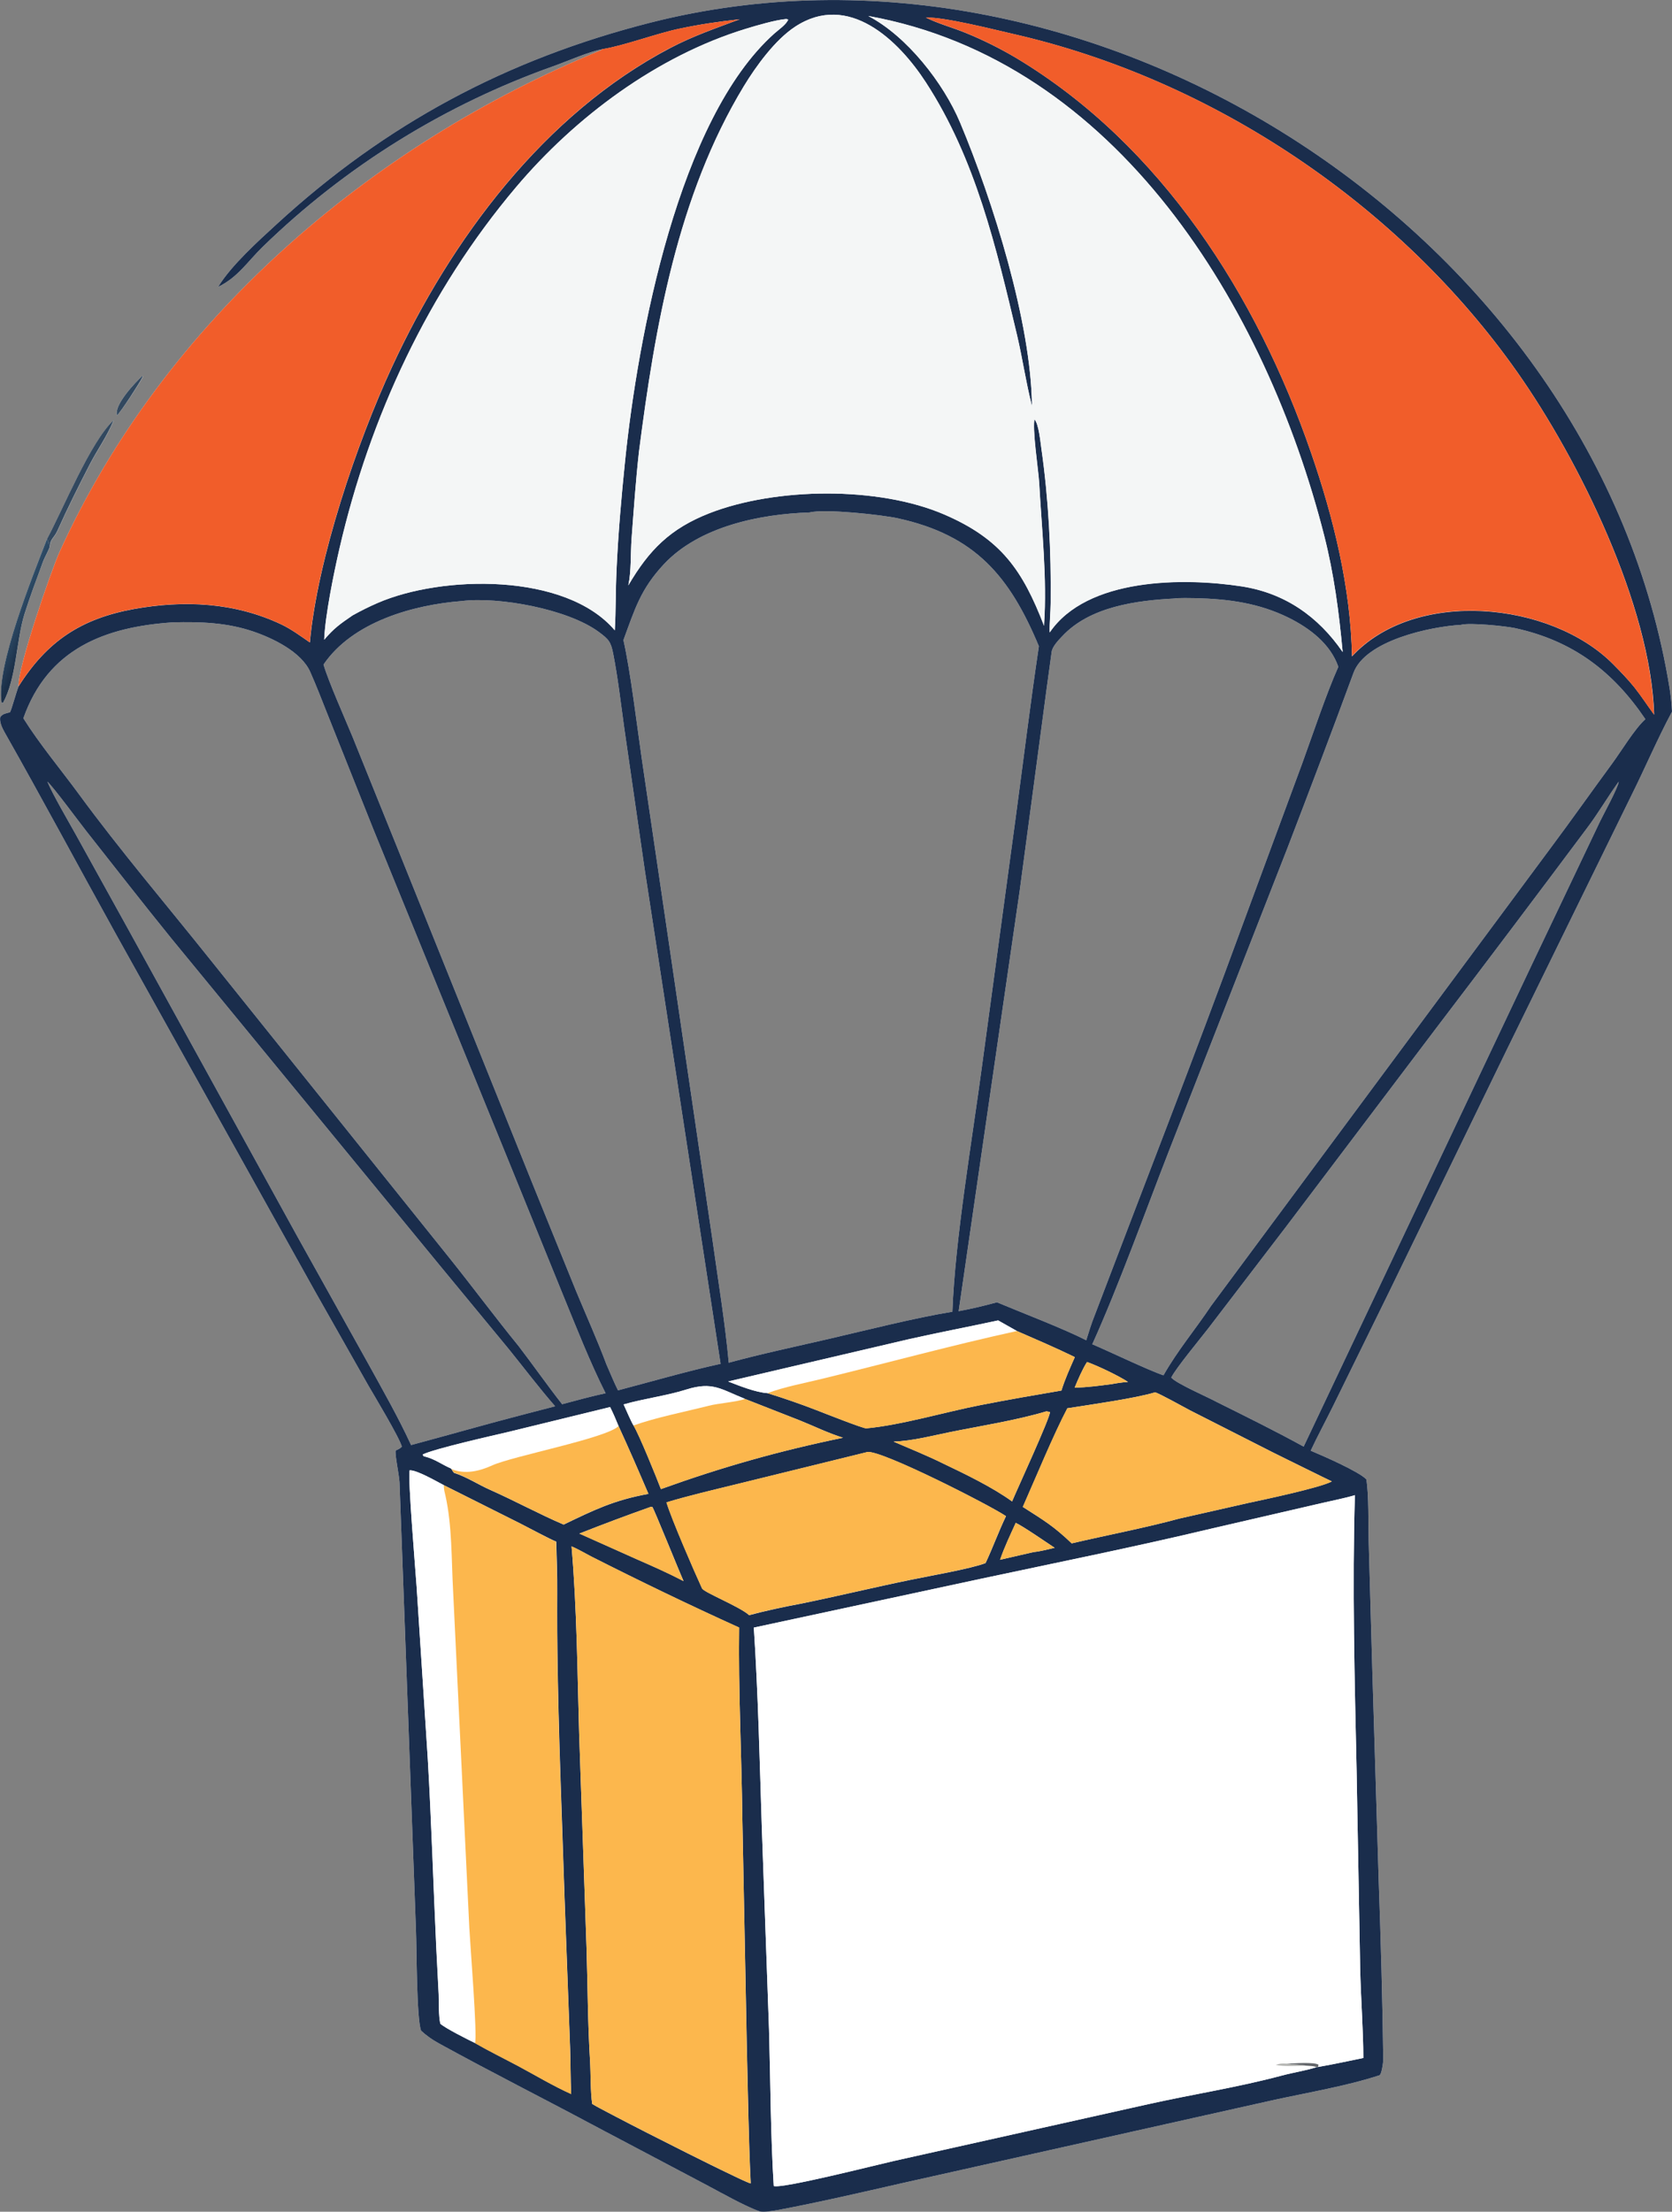
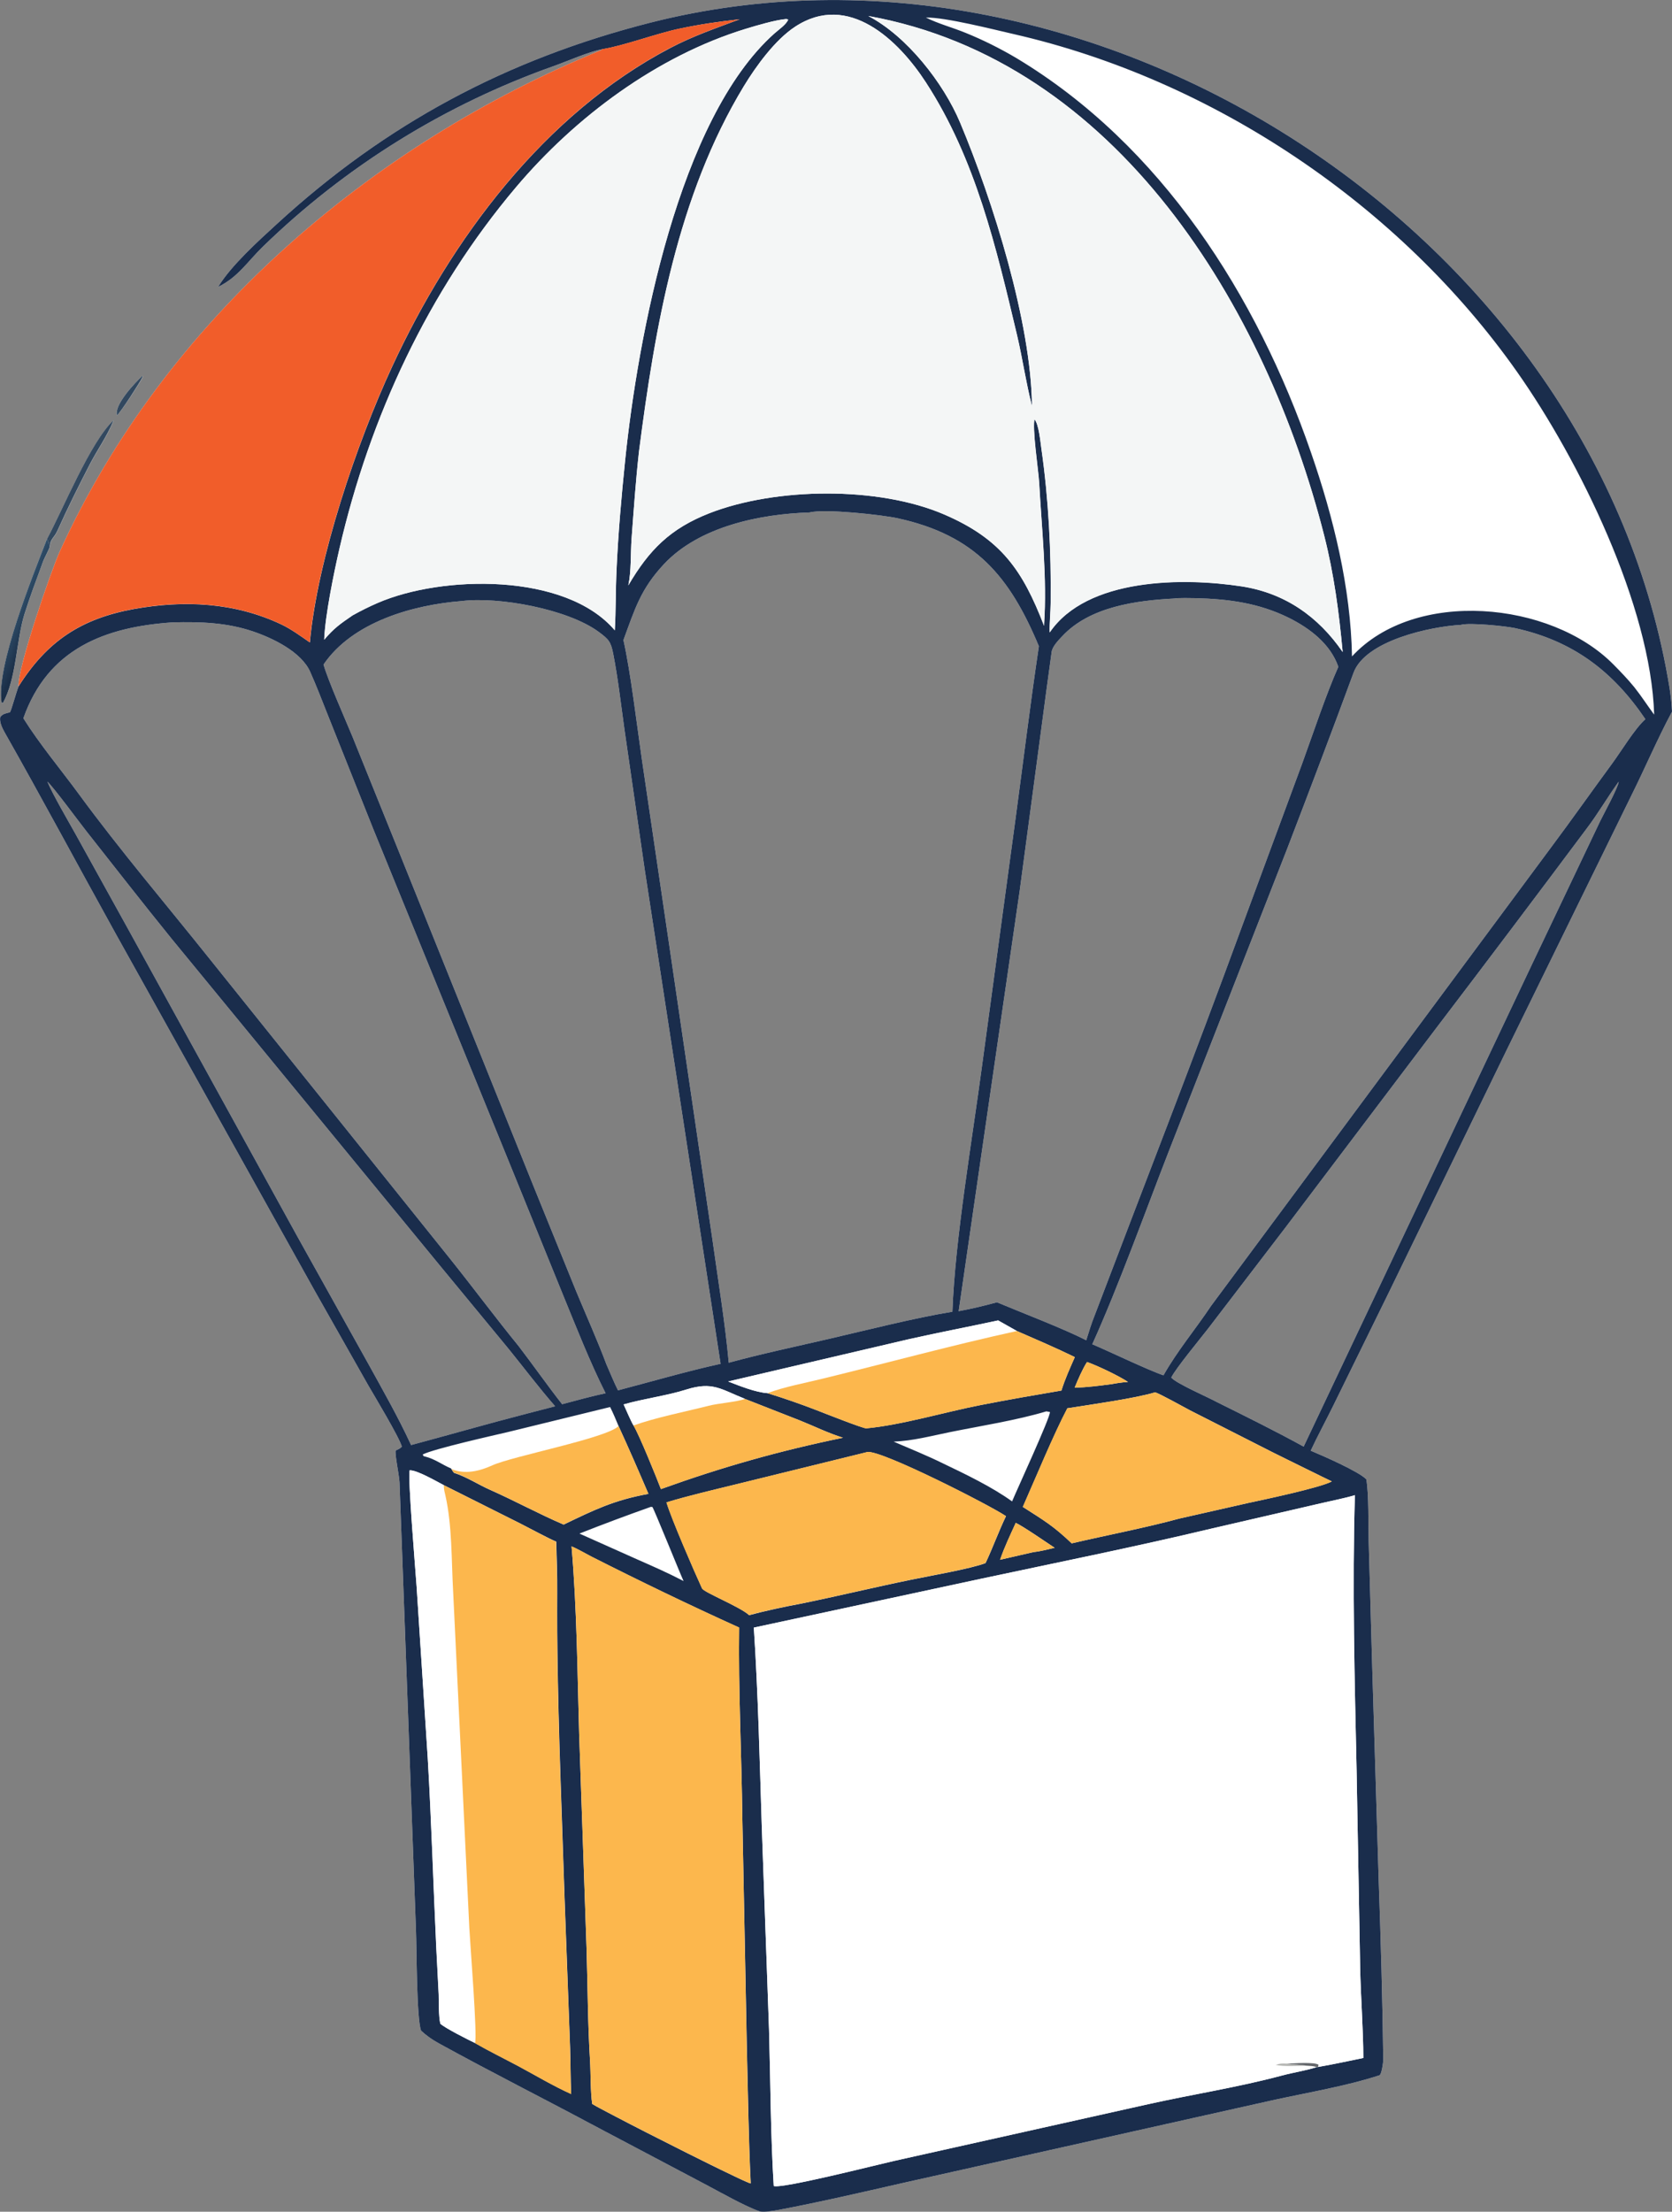
<svg xmlns="http://www.w3.org/2000/svg" viewBox="0 0 184.65 244.15" data-name="Layer 2" id="Layer_2">
  <rect x="0" y="0" width="184.65" height="244.15" fill="#808080" stroke="none" />
  <defs>
    <style>
      .cls-1 {
        fill: #b6b7b4;
      }

      .cls-2 {
        fill: #f15d2a;
      }

      .cls-3 {
        fill: #1a2d4c;
      }

      .cls-4 {
        fill: url(#linear-gradient);
      }

      .cls-5 {
        fill: #f4f6f6;
      }

      .cls-6 {
        fill: #fff;
      }

      .cls-7 {
        fill: #32485f;
      }

      .cls-8 {
        fill: #63666a;
      }

      .cls-9 {
        fill: #fcb74d;
      }
    </style>
    <linearGradient gradientUnits="userSpaceOnUse" gradientTransform="translate(-2252.42 -7498.29) scale(1 -1)" y2="-7566.4" x2="2254.04" y1="-7567.19" x1="2255.95" id="linear-gradient">
      <stop stop-color="#1b2f48" offset="0" />
      <stop stop-color="#2f4d68" offset="1" />
    </linearGradient>
  </defs>
  <g data-name="Layer 1" id="Layer_1-2">
    <g>
      <path d="M15.74,41.48c-.83.75-3.17,3.23-2.82,4.37.44-.36,2.55-3.63,2.84-4.21l-.02-.16ZM5.18,59.52c-1.53,3.96-5.67,14.17-4.99,18.07l.13.02c1.49-2.62,1.47-6.92,2.39-9.84.6-1.9,1.3-3.77,1.99-5.63.21-.59.64-1.29.8-1.79.06-.86.5-.96.86-1.77,1.1-2.45,2.3-4.85,3.53-7.24.89-1.73,1.92-3.11,2.67-4.94-2.56,2.33-5.64,9.91-7.38,13.12ZM184.39,76.02C176.32,25.87,120.85-10,71.79,2.51c-15.85,4.04-29.16,11.15-41.22,22.22-2.05,1.88-5.05,4.58-6.48,6.94,2.17-1.04,3.26-2.81,4.93-4.43,9.15-8.9,20.17-15.72,32.2-19.97,1.51-.54,3.82-1.57,5.31-1.84-.06.04-.12.08-.17.12C40.8,16,18.11,35.53,6.58,60.93c-.94,2.08-4.68,12.92-4.53,14.84-.27.68-.77,2.57-.95,2.86-.45.12-.77.15-1.06.5-.15.51.21,1.25.47,1.71,4.16,7.34,8.15,14.8,12.24,22.18l21.99,39.44,5.92,10.45c.69,1.19,3.41,5.7,3.72,6.78-.25.26-.34.26-.68.43-.12.39.38,2.68.42,3.5.1,2.43.17,4.86.27,7.28l1.55,42.22c.08,1.97.06,9.67.56,11.04.59.55,1.25,1.01,1.96,1.4,5.8,3.19,11.8,6.21,17.64,9.34l11.97,6.32c1.44.76,4.16,2.31,5.79,2.88.43.15,1.57-.05,2.06-.14,4.62-.87,9.2-1.94,13.78-2.98l17.39-3.89,23.38-5.23c3.76-.83,8.17-1.56,11.87-2.77.24-.08.43-1.46.42-1.75-.08-6.57-.27-13.14-.5-19.7l-.71-23.34-.4-14.2c-.05-1.82.03-5.15-.26-6.8-.85-.88-4.83-2.61-6.14-3.16.74-1.59,1.7-3.36,2.48-4.95l6.16-12.54,13.04-26.82,13.74-28.03c1.56-3.13,2.82-6.13,4.48-9.24-.03-.78-.14-1.77-.26-2.54ZM91.53,147.8c-3.57.83-7.55,1.67-11.05,2.63-.41-4.5-1.2-9.22-1.82-13.71l-4.62-31.48-3.16-21.45c-.53-3.65-1.25-9.69-2.03-13.13,1.27-3.45,1.9-5.63,4.48-8.39,3.9-4.16,10.62-5.53,16.08-5.7,1.67-.43,8.01.26,9.77.65,8.49,1.87,12.31,6.35,15.55,14.12-.95,6.36-1.72,12.69-2.58,19.06l-3.67,27.06c-1.09,8.22-3.01,19.32-3.3,27.34-4.16.68-9.45,2.03-13.65,3ZM50.98,66.35c4.09-.51,11.7.88,15.12,3.39,1.13.83,1.36,1.1,1.62,2.42.53,2.7.85,5.54,1.23,8.26l2.26,15.63,8.37,54.5c-3.65.8-7.68,1.97-11.33,2.93-.43-.85-.89-1.99-1.28-2.87-.96-2.57-2.26-5.47-3.32-8.02l-4.8-11.82-14.48-35.97-5.44-13.47c-.78-1.89-2.68-6.16-3.2-7.97,3.19-4.7,9.88-6.59,15.25-7.01ZM119.96,147.95c-2.52-1.29-7.12-3.04-9.86-4.19-1.52.41-2.68.69-4.23.98l6.74-46.41,2.41-18.06c.36-2.74.74-5.57,1.12-8.31.08-.59.75-1.29,1.18-1.74,3.05-3.26,8.18-3.93,12.36-4.15.42-.08,1.92-.05,2.35-.04,3.65.09,7,.54,10.3,2.17,2.31,1.15,4.6,2.88,5.47,5.41-1.33,2.97-2.84,7.51-3.99,10.67l-6.62,17.91c-5.26,14.37-10.85,28.68-16.29,42.99-.36.88-.65,1.85-.94,2.77ZM19.11,68.7c3.05-.07,5.94.02,8.85,1.01,2.18.74,5.32,2.25,6.3,4.46.67,1.51,1.3,3.14,1.91,4.68l5.05,12.66,15.05,36.9,5.89,14.49c1.44,3.51,3.02,7.54,4.72,10.9-1.59.34-3.23.79-4.8,1.21-1.55-1.97-3.23-4.36-4.8-6.41-2.54-3.11-5.07-6.52-7.61-9.69l-26.59-33.15c-4.8-6.01-9.81-11.88-14.37-18.1-2.01-2.74-4.32-5.49-6.13-8.37,2.7-7.65,8.97-10.09,16.53-10.59ZM40.67,150.54l-7.8-13.99-18.66-33.88-5.83-10.53c-.84-1.51-2.53-4.39-3.15-5.86.62.54,3.53,4.49,4.32,5.49,3.11,3.94,6.2,7.91,9.37,11.82l29.54,35.97,7.74,9.38c1.66,2.05,3.39,4.34,5.11,6.3l-3.35.87c-4.33,1.12-8.31,2.27-12.56,3.41-1.43-3.1-3.09-6-4.73-8.98ZM176.69,90.7l-7.44,15.62-25.28,53.37c-3.07-1.69-6.39-3.33-9.53-4.89-1.04-.57-4.53-2.07-5.09-2.73.48-1,3.24-4.33,4.05-5.38l8.55-11.17,16.61-21.96c5.61-7.36,11.17-14.74,16.71-22.15,1.21-1.6,2.29-3.45,3.49-5.12-.01.57-1.72,3.67-2.07,4.41ZM178.03,84.3c-2.28,3.1-4.49,6.24-6.8,9.33l-37.48,50.52c-1.74,2.61-3.71,4.93-5.26,7.67-1.62-.54-6.07-2.67-7.86-3.43,2.88-6.36,5.89-14.73,8.46-21.33l13.07-33.39c2.48-6.46,4.93-12.91,7.32-19.4,1.31-3.57,8.53-5.11,11.85-5.29.94-.27,4.93.13,5.99.36,6.38,1.39,10.81,4.76,14.39,10.05-1.17,1.04-2.65,3.51-3.68,4.91Z" class="cls-6" />
      <path d="M184.39,76.02C176.32,25.87,120.85-10,71.79,2.51c-15.85,4.04-29.16,11.15-41.22,22.22-2.05,1.88-5.05,4.58-6.48,6.94,2.17-1.04,3.26-2.81,4.93-4.43,9.15-8.9,20.17-15.72,32.2-19.97,1.51-.54,3.82-1.57,5.31-1.84,2.35-.37,6.02-1.75,8.54-2.27,2.26-.48,4.33-.78,6.62-1.03-2.66,1-5.09,1.82-7.63,3.15-13.99,7.32-24.25,21.15-30.77,35.23-3.87,8.36-8.23,21.18-9.07,30.41-.98-.68-2.07-1.48-3.15-1.99-5.16-2.44-10.74-2.7-16.28-1.7-5.81,1.06-9.57,3.53-12.74,8.54-.27.68-.77,2.57-.95,2.86-.45.12-.77.15-1.06.5-.15.51.21,1.25.47,1.71,4.16,7.34,8.15,14.8,12.24,22.18l21.99,39.44,5.92,10.45c.69,1.19,3.41,5.7,3.72,6.78-.25.26-.34.26-.68.43-.12.39.38,2.68.42,3.5.1,2.43.17,4.86.27,7.28l1.55,42.22c.08,1.97.06,9.67.56,11.04.59.55,1.25,1.01,1.96,1.4,5.8,3.19,11.8,6.21,17.64,9.34l11.97,6.32c1.44.76,4.16,2.31,5.79,2.88.43.15,1.57-.05,2.06-.14,4.62-.87,9.2-1.94,13.78-2.98l17.39-3.89,23.38-5.23c3.76-.83,8.17-1.56,11.87-2.77.24-.08.43-1.46.42-1.75-.08-6.57-.27-13.14-.5-19.7l-.71-23.34-.4-14.2c-.05-1.82.03-5.15-.26-6.8-.85-.88-4.83-2.61-6.14-3.16.74-1.59,1.7-3.36,2.48-4.95l6.16-12.54,13.04-26.82,13.74-28.03c1.56-3.13,2.82-6.13,4.48-9.24-.03-.78-.14-1.77-.26-2.54ZM102.26,9.1c5.51,8.48,7.76,18.23,10.07,27.93.61,2.59.98,5.23,1.64,7.8-.09-9.23-4.32-22.69-7.94-31.3-1.84-4.38-5.89-9.55-10.14-11.76,27.47,4.94,43.93,32.16,50.35,57.36,1.09,4.29,1.63,8.44,2.04,12.85-2.7-3.93-6.39-6.5-11.12-7.24-6.5-1-17.12-.96-21.23,5.08-.03-1.09.1-2.21.11-3.31.06-5.68-.23-11.38-1.03-16.99-.11-.77-.29-2.67-.75-3.21.01-.06.01-.11.02-.16-.33,1.04.42,5.79.49,7.2.28,5.03.88,10.54.54,15.55v.18c-2.36-6.1-4.72-9.57-11.04-12.29-7.27-3.13-18.59-2.99-25.91-.14-4.34,1.7-6.68,4.06-8.97,7.97.34-1.58.24-3.53.36-5.17.24-3.19.46-6.39.82-9.58,1.77-13.8,4.26-28.28,11.58-40.35,1.36-2.24,3.46-5.12,5.65-6.56,5.9-3.9,11.44,1.49,14.46,6.14ZM71.61,164.91c-3.83.7-5.97,1.76-9.36,3.39-2.67-1.14-5.41-2.63-8.09-3.82-1.32-.58-2.63-1.45-4.02-1.89-.13-.17-.18-.22-.28-.41l-.05-.08c-1-.42-1.77-1.04-2.85-1.31-.23-.06-.15,0-.28-.23,1.2-.62,7.88-2.12,9.42-2.48l11.28-2.76c.37.75.62,1.35.94,2.12,1.15,2.5,2.21,4.94,3.29,7.47ZM68.87,155.04c2.2-.64,4.77-.96,6.91-1.64,2.93-.92,3.81-.04,6.48,1.02,2.02.81,4.05,1.58,6.07,2.38,1.6.64,3.12,1.4,4.77,1.91-7.1,1.47-13.3,3.22-20.11,5.67-.47-1.23-2.4-6.02-3.03-7.02-.28-.45-.84-1.78-1.09-2.32ZM71.88,166.34l.17.02c.16.17,3.03,7.28,3.44,8.17-1.78-.92-3.26-1.57-5.1-2.38l-6.4-2.86c2.67-1.05,5.18-1.99,7.89-2.95ZM73.61,165.85c2.42-.74,5.32-1.41,7.79-2.02l14.4-3.54c1.56-.21,13.47,5.85,15.3,7.08-.84,1.74-1.44,3.45-2.26,5.18-1.62.63-6.22,1.42-8.23,1.84-4.1.84-8.22,1.84-12.31,2.67-1.56.28-4.08.83-5.56,1.24-1.01-.93-5-2.52-5.2-2.95-.88-1.91-3.39-7.69-3.93-9.5ZM112.18,168.11c.79.36,3.44,2.19,4.29,2.75-.73.17-1.58.4-2.32.47l-3.7.85c.46-1.36,1.13-2.75,1.73-4.07ZM111.77,165.74c-2.19-1.59-5.23-3.05-7.64-4.2-1.68-.83-3.69-1.65-5.44-2.4,2.11-.08,4.15-.63,6.22-1.05,3.36-.68,7.38-1.31,10.64-2.29.06,0,.33.06.4.07.08.52-3.65,8.59-4.18,9.87ZM108.32,155.1c-3.93.76-8.75,2.21-12.65,2.57-.33.03-4.72-1.7-5.44-1.98-1.75-.68-3.62-1.33-5.47-1.9-1.34-.1-3.09-.8-4.35-1.29l20.06-4.69c3.3-.74,6.48-1.34,9.76-2.05l2.07,1.17c2.16.94,4.28,1.85,6.4,2.88-.55,1.25-1.07,2.38-1.48,3.69-3.05.52-5.72.98-8.9,1.6ZM78.66,136.72l-4.62-31.48-3.16-21.45c-.53-3.65-1.25-9.69-2.03-13.13,1.27-3.45,1.9-5.63,4.48-8.39,3.9-4.16,10.62-5.53,16.08-5.7,1.67-.43,8.01.26,9.77.65,8.49,1.87,12.31,6.35,15.55,14.12-.95,6.36-1.72,12.69-2.58,19.06l-3.67,27.06c-1.09,8.22-3.01,19.32-3.3,27.34-4.16.68-9.45,2.03-13.65,3-3.57.83-7.55,1.67-11.05,2.63-.41-4.5-1.2-9.22-1.82-13.71ZM120.05,150.35c1.2.43,3.47,1.51,4.52,2.2-.67.05-1.14.12-1.79.24-1.48.19-2.6.34-4.1.4.35-.86.88-2.09,1.37-2.84ZM119.96,147.95c-2.52-1.29-7.12-3.04-9.86-4.19-1.52.41-2.68.69-4.23.98l6.74-46.41,2.41-18.06c.36-2.74.74-5.57,1.12-8.31.08-.59.75-1.29,1.18-1.74,3.05-3.26,8.18-3.93,12.36-4.15.42-.08,1.92-.05,2.35-.04,3.65.09,7,.54,10.3,2.17,2.31,1.15,4.6,2.88,5.47,5.41-1.33,2.97-2.84,7.51-3.99,10.67l-6.62,17.91c-5.26,14.37-10.85,28.68-16.29,42.99-.36.88-.65,1.85-.94,2.77ZM37.49,60.58c3.36-14.56,9.82-28.45,19.49-39.9,6.56-7.77,15.58-14.49,25.38-17.5,1.22-.37,3.26-.97,4.47-1.08l.22.05c-.16.52-1.09,1.16-1.52,1.54-10.61,9.45-15.09,33.55-16.49,47.11-.41,4.03-.77,8.09-.95,12.15-.11,2.21-.06,4.42-.19,6.63-5.44-6.4-19.11-6.1-26.19-3.02-.95.41-1.87.87-2.77,1.37-1.38.95-2.06,1.42-3.13,2.68.1-2.67,1.08-7.42,1.68-10.03ZM50.98,66.35c4.09-.51,11.7.88,15.12,3.39,1.13.83,1.36,1.1,1.62,2.42.53,2.7.85,5.54,1.23,8.26l2.26,15.63,8.37,54.5c-3.65.8-7.68,1.97-11.33,2.93-.43-.85-.89-1.99-1.28-2.87-.96-2.57-2.26-5.47-3.32-8.02l-4.8-11.82-14.48-35.97-5.44-13.47c-.78-1.89-2.68-6.16-3.2-7.97,3.19-4.7,9.88-6.59,15.25-7.01ZM19.11,68.7c3.05-.07,5.94.02,8.85,1.01,2.18.74,5.32,2.25,6.3,4.46.67,1.51,1.3,3.14,1.91,4.68l5.05,12.66,15.05,36.9,5.89,14.49c1.44,3.51,3.02,7.54,4.72,10.9-1.59.34-3.23.79-4.8,1.21-1.55-1.97-3.23-4.36-4.8-6.41-2.54-3.11-5.07-6.52-7.61-9.69l-26.59-33.15c-4.8-6.01-9.81-11.88-14.37-18.1-2.01-2.74-4.32-5.49-6.13-8.37,2.7-7.65,8.97-10.09,16.53-10.59ZM40.67,150.54l-7.8-13.99-18.66-33.88-5.83-10.53c-.84-1.51-2.53-4.39-3.15-5.86.62.54,3.53,4.49,4.32,5.49,3.11,3.94,6.2,7.91,9.37,11.82l29.54,35.97,7.74,9.38c1.66,2.05,3.39,4.34,5.11,6.3l-3.35.87c-4.33,1.12-8.31,2.27-12.56,3.41-1.43-3.1-3.09-6-4.73-8.98ZM57.23,228.06c-1.56-.83-3.25-1.66-4.76-2.53-.69-.32-3.37-1.67-3.84-2.14-.2-.92-.14-2.28-.18-3.26l-.26-5.06c-.33-6.94-.54-14.04-.95-20.97l-1.23-18.95c-.1-1.49-.99-12.06-.77-12.84.77-.06,2.99,1.23,3.78,1.64l8.46,4.24c.8.4,3.25,1.72,3.95,1.99.06,1.88.12,3.75.11,5.63-.07,11.23.46,22.48.81,33.7l.61,16.5c.06,1.7.04,3.47.12,5.14-1.9-.84-3.99-2.09-5.85-3.09ZM81.11,240.24c-.11-.05-.23-.11-.35-.17-.34-.16-.76-.36-1.25-.6-.17-.08-.39-.19-.65-.32-.22-.1-.45-.22-.69-.34-.31-.15-.67-.33-1.09-.54-.16-.08-.33-.17-.52-.26-.16-.08-.36-.18-.61-.3-.25-.13-.51-.26-.77-.39-.22-.11-.44-.22-.67-.34-1.04-.52-2.13-1.07-3.19-1.61-.12-.07-.25-.13-.37-.19-.96-.49-1.89-.97-2.7-1.4-.17-.08-.34-.17-.5-.26-.58-.3-1.08-.56-1.48-.78-.12-.06-.24-.13-.34-.18-.26-.15-.44-.25-.53-.31-.2-1.32-.15-3.38-.24-4.79-.25-4.08-.26-8.17-.38-12.26l-.82-23.77c-.2-6.89-.25-13.86-.84-20.72.67.27,1.51.77,2.17,1.11,5.39,2.73,10.84,5.36,16.34,7.85-.1,6.85.27,14.08.35,20.96l.5,25.38c.12,4.91.19,10.13.43,15.02-.08,0-.74-.28-1.8-.79ZM149.82,195.54l.39,21.65c.06,3.18.35,6.93.35,9.99-1.59.32-3.43.73-5,.99l-.15.02c-1.26.4-2.58.59-3.85.93-4.89,1.31-9.88,2.07-14.8,3.17l-28.05,6.26c-1.83.41-12.4,3.1-13.26,2.76-.35-5.53-.36-11.64-.52-17.22l-.8-22.42c-.24-7.36-.4-14.63-.88-22l25.13-5.4c8.54-1.82,16.95-3.51,25.46-5.54l11.59-2.68c1.08-.26,3.27-.7,4.2-1-.3,10.12-.03,20.35.19,30.49ZM144.83,162.43c.25.12.49.24.71.35.13.06.26.13.38.19.32.15.58.28.77.37.08.04.15.07.21.1.12.06.18.09.18.09-1.28.7-7.57,2.02-9.22,2.38l-7.64,1.73c-3.74,1.02-8.02,1.83-11.86,2.73-2.05-1.95-3-2.48-5.4-4.02,1.4-3.16,3.42-8.05,4.92-10.89,2.46-.39,7.55-1.1,9.68-1.76.41.08,3.31,1.7,3.85,1.98l9.14,4.64c.15.07.54.27,1.07.53.12.06.26.13.4.2.73.36,1.62.79,2.44,1.2.12.06.25.12.37.18ZM176.69,90.7l-7.44,15.62-25.28,53.37c-3.07-1.69-6.39-3.33-9.53-4.89-1.04-.57-4.53-2.07-5.09-2.73.48-1,3.24-4.33,4.05-5.38l8.55-11.17,16.61-21.96c5.61-7.36,11.17-14.74,16.71-22.15,1.21-1.6,2.29-3.45,3.49-5.12-.01.57-1.72,3.67-2.07,4.41ZM178.03,84.3c-2.28,3.1-4.49,6.24-6.8,9.33l-37.48,50.52c-1.74,2.61-3.71,4.93-5.26,7.67-1.62-.54-6.07-2.67-7.86-3.43,2.88-6.36,5.89-14.73,8.46-21.33l13.07-33.39c2.48-6.46,4.93-12.91,7.32-19.4,1.31-3.57,8.53-5.11,11.85-5.29.94-.27,4.93.13,5.99.36,6.38,1.39,10.81,4.76,14.39,10.05-1.17,1.04-2.65,3.51-3.68,4.91ZM180.48,75.85c-.74-.91-1.52-1.71-2.34-2.54-6.9-6.94-21.88-8.37-28.83-.85-.14-7.58-2.04-15.32-4.52-22.48-5.97-17.32-16.54-33.95-32.53-43.56-1.81-1.07-3.69-2.01-5.64-2.8-1.42-.58-3-1-4.37-1.68,2.09-.06,7.57,1.34,9.68,1.82,22.01,5.02,42.65,18.87,55.63,37.32,6.82,9.69,14.76,25.82,15.12,37.81-.77-1.04-1.37-1.99-2.2-3.04Z" class="cls-3" />
      <path d="M115.29,69.07c-2.35-6.09-4.7-9.56-11.02-12.28-7.27-3.13-18.59-2.99-25.92-.14-4.34,1.69-6.67,4.06-8.96,7.97.34-1.58.24-3.53.36-5.17.24-3.2.46-6.4.81-9.58,1.77-13.8,4.26-28.28,11.58-40.35,1.36-2.24,3.46-5.12,5.65-6.56,5.9-3.89,11.44,1.49,14.46,6.14,5.51,8.48,7.76,18.23,10.07,27.93.61,2.59.98,5.23,1.65,7.8-.09-9.23-4.33-22.69-7.94-31.3-1.84-4.38-5.89-9.55-10.14-11.77,27.47,4.94,43.93,32.17,50.35,57.36,1.09,4.3,1.63,8.45,2.04,12.85-2.7-3.93-6.39-6.5-11.13-7.24-6.49-1.01-17.12-.96-21.23,5.08-.03-1.1.1-2.22.11-3.32.06-5.67-.23-11.37-1.03-16.99-.11-.77-.28-2.67-.75-3.21,0-.05.02-.1.02-.15-.33,1.03.41,5.78.49,7.19.28,5.03.88,10.54.54,15.56v.17Z" class="cls-5" />
-       <path d="M149.31,72.45c-.14-7.58-2.05-15.31-4.52-22.47-5.98-17.32-16.54-33.95-32.54-43.56-1.81-1.08-3.69-2.02-5.64-2.81-1.42-.58-3-1-4.37-1.68,2.09-.06,7.57,1.34,9.67,1.82,22.01,5.01,42.65,18.87,55.64,37.32,6.82,9.69,14.75,25.82,15.11,37.81-.77-1.04-1.37-1.99-2.2-3.04-.74-.92-1.51-1.71-2.34-2.55-6.9-6.94-21.87-8.37-28.82-.85Z" class="cls-2" />
      <path d="M35.8,70.6c.1-2.67,1.08-7.42,1.68-10.03,3.36-14.56,9.82-28.44,19.5-39.9,6.56-7.76,15.58-14.49,25.38-17.49,1.21-.37,3.25-.98,4.46-1.08l.22.05c-.16.52-1.1,1.16-1.52,1.54-10.6,9.45-15.09,33.55-16.48,47.11-.42,4.03-.77,8.1-.96,12.15-.1,2.21-.06,4.42-.19,6.63-5.44-6.4-19.11-6.09-26.19-3.02-.95.41-1.86.87-2.76,1.37-1.38.94-2.06,1.42-3.13,2.68Z" class="cls-5" />
      <path d="M66.52,5.42c2.35-.37,6.02-1.74,8.54-2.27,2.26-.47,4.33-.77,6.62-1.02-2.66.99-5.09,1.82-7.63,3.14-13.99,7.32-24.25,21.16-30.77,35.23-3.87,8.36-8.23,21.18-9.07,30.41-.99-.68-2.07-1.48-3.15-1.99-5.16-2.44-10.74-2.7-16.28-1.7-5.81,1.06-9.56,3.53-12.73,8.54-.15-1.92,3.59-12.76,4.53-14.84C18.1,35.53,40.8,16,66.35,5.55c.06-.04.11-.08.17-.12Z" class="cls-2" />
      <path d="M12.92,45.85c-.35-1.14,1.99-3.62,2.82-4.37v.15c-.28.58-2.39,3.86-2.82,4.22Z" class="cls-7" />
      <path d="M5.18,59.51c1.74-3.21,4.82-10.79,7.37-13.12-.75,1.83-1.78,3.21-2.67,4.94-1.23,2.39-2.43,4.79-3.53,7.24-.36.81-.8.9-.86,1.77h-.1c-.02-.47,0-.44-.22-.84Z" class="cls-7" />
      <path d="M5.18,59.51c.22.39.2.37.22.82h.1c-.16.51-.59,1.2-.8,1.8-.69,1.87-1.39,3.74-1.99,5.63-.92,2.92-.9,7.22-2.39,9.84l-.14-.02c-.68-3.9,3.47-14.11,5-18.07Z" class="cls-4" />
      <path d="M110.23,145.76l2.08,1.17c-7.17,1.57-14.34,3.53-21.49,5.27-1.92.47-4.24.9-6.05,1.59-1.34-.09-3.09-.8-4.35-1.29l20.05-4.69c3.3-.74,6.48-1.34,9.76-2.05Z" class="cls-6" />
      <path d="M112.3,146.93c2.16.94,4.28,1.85,6.4,2.88-.55,1.26-1.07,2.38-1.48,3.69-3.05.52-5.72.98-8.9,1.6-3.93.77-8.75,2.21-12.65,2.58-.33.03-4.72-1.71-5.44-1.99-1.75-.68-3.62-1.33-5.47-1.9,1.82-.69,4.14-1.12,6.05-1.59,7.15-1.74,14.32-3.7,21.49-5.27Z" class="cls-9" />
      <path d="M118.68,153.19c.35-.86.88-2.09,1.37-2.84,1.21.43,3.47,1.51,4.52,2.2-.67.05-1.14.12-1.79.24-1.48.2-2.6.35-4.1.4Z" class="cls-9" />
      <path d="M68.87,155.03c2.19-.63,4.77-.96,6.91-1.64,2.93-.92,3.81-.04,6.48,1.02-.87.34-2.96.49-3.99.75-2.59.66-5.83,1.3-8.31,2.18-.28-.45-.84-1.78-1.09-2.32Z" class="cls-6" />
      <path d="M117.88,155.46c2.45-.39,7.55-1.1,9.67-1.76.42.08,3.31,1.7,3.85,1.98l9.14,4.64c.67.34,6.54,3.22,6.54,3.22-1.29.7-7.57,2.02-9.23,2.37l-7.64,1.73c-3.74,1.02-8.02,1.83-11.86,2.73-2.06-1.95-3-2.49-5.4-4.03,1.4-3.16,3.42-8.05,4.92-10.89Z" class="cls-9" />
      <path d="M82.25,154.42c2.02.8,4.05,1.57,6.07,2.38,1.6.64,3.12,1.4,4.77,1.91-7.1,1.47-13.29,3.22-20.1,5.67-.47-1.22-2.41-6.02-3.03-7.02,2.48-.89,5.72-1.52,8.31-2.18,1.04-.27,3.12-.42,3.99-.75Z" class="cls-9" />
-       <path d="M68.31,157.44c-1.38,1.33-11.65,3.3-13.92,4.32-1.42.64-3.03,1.03-4.53.42l-.05-.07c-1-.43-1.78-1.04-2.85-1.31-.23-.06-.16-.01-.28-.23,1.2-.62,7.88-2.13,9.42-2.49l11.28-2.75c.37.75.63,1.35.94,2.12Z" class="cls-6" />
-       <path d="M98.69,159.14c2.1-.08,4.14-.63,6.22-1.05,3.36-.68,7.38-1.31,10.64-2.29.06,0,.33.05.4.07.08.52-3.65,8.59-4.18,9.87-2.19-1.58-5.23-3.04-7.64-4.19-1.68-.84-3.69-1.65-5.43-2.4Z" class="cls-9" />
+       <path d="M98.69,159.14Z" class="cls-9" />
      <path d="M49.86,162.17c1.5.62,3.11.23,4.53-.42,2.27-1.02,12.54-2.98,13.92-4.32,1.15,2.5,2.21,4.94,3.3,7.47-3.84.7-5.98,1.76-9.37,3.39-2.67-1.14-5.41-2.63-8.08-3.82-1.32-.58-2.63-1.46-4.02-1.9-.13-.17-.18-.22-.28-.41Z" class="cls-9" />
      <path d="M73.6,165.84c2.43-.74,5.32-1.41,7.8-2.02l14.4-3.54c1.56-.22,13.46,5.85,15.29,7.08-.84,1.74-1.44,3.45-2.25,5.18-1.63.63-6.23,1.42-8.24,1.84-4.1.84-8.22,1.85-12.31,2.67-1.56.28-4.09.83-5.57,1.24-1.01-.93-5-2.51-5.2-2.95-.88-1.91-3.39-7.69-3.93-9.5Z" class="cls-9" />
      <path d="M52.46,225.53c-.68-.32-3.37-1.68-3.84-2.14-.2-.92-.14-2.28-.18-3.26l-.26-5.05c-.33-6.94-.54-14.05-.94-20.98l-1.23-18.95c-.1-1.49-.99-12.06-.77-12.84.77-.06,2.99,1.23,3.78,1.64.02.53.08.64.18,1.12.75,3.34.66,7.13.85,10.53l1.79,37.19c.08,1.63.91,11.98.63,12.74Z" class="cls-6" />
      <path d="M49.01,163.95l8.46,4.24c.8.4,3.25,1.73,3.94,2,.06,1.87.12,3.75.11,5.63-.06,11.23.46,22.48.82,33.7l.61,16.5c.07,1.7.04,3.48.13,5.15-1.91-.85-3.99-2.09-5.86-3.09-1.56-.83-3.25-1.66-4.76-2.53.28-.75-.55-11.1-.63-12.74l-1.79-37.19c-.19-3.4-.1-7.19-.85-10.53-.11-.48-.16-.59-.18-1.12Z" class="cls-9" />
      <path d="M150.56,227.18c0-3.06-.29-6.81-.35-9.99l-.39-21.65c-.22-10.14-.49-20.37-.19-30.49-.93.3-3.12.74-4.2,1l-11.59,2.68c-8.51,2.03-16.92,3.72-25.46,5.54l-25.13,5.4c.48,7.37.64,14.64.88,22l.8,22.42c.16,5.58.17,11.69.52,17.22.86.34,11.43-2.35,13.26-2.76l28.05-6.26c4.92-1.1,9.91-1.86,14.8-3.17,1.27-.34,2.59-.53,3.85-.93-.44-.13-.69-.12-1.14-.15-.92.02-2.55.11-3.38-.09.56-.17.61-.15,1.21-.13.71-.03,3.07-.22,3.52.12l-.06.23c1.57-.26,3.41-.67,5-.99Z" class="cls-6" />
-       <path d="M63.99,169.29c2.67-1.05,5.18-2,7.88-2.95l.17.02c.16.17,3.03,7.28,3.44,8.18-1.78-.92-3.26-1.58-5.1-2.38l-6.39-2.86Z" class="cls-9" />
      <path d="M110.44,172.18c.47-1.37,1.13-2.75,1.73-4.07.79.36,3.44,2.19,4.3,2.75-.73.17-1.59.4-2.32.47l-3.7.85Z" class="cls-9" />
      <path d="M65.4,232.25c-.2-1.32-.16-3.38-.24-4.79-.25-4.09-.26-8.18-.38-12.27l-.82-23.77c-.2-6.89-.25-13.86-.84-20.72.67.27,1.51.77,2.17,1.11,5.39,2.73,10.84,5.36,16.34,7.85-.1,6.85.27,14.09.35,20.96l.49,25.39c.12,4.91.19,10.13.43,15.01-.42.05-16.33-8.01-17.5-8.77Z" class="cls-9" />
      <path d="M144.27,228.03c-.93.02-2.55.11-3.39-.09.56-.17.62-.16,1.22-.14.55.08,1.79.12,2.17.22Z" class="cls-1" />
      <path d="M142.1,227.81c.71-.03,3.07-.21,3.52.12l-.07.23-.15.02c-.43-.13-.68-.12-1.13-.15-.37-.1-1.62-.14-2.17-.22Z" class="cls-8" />
    </g>
  </g>
</svg>